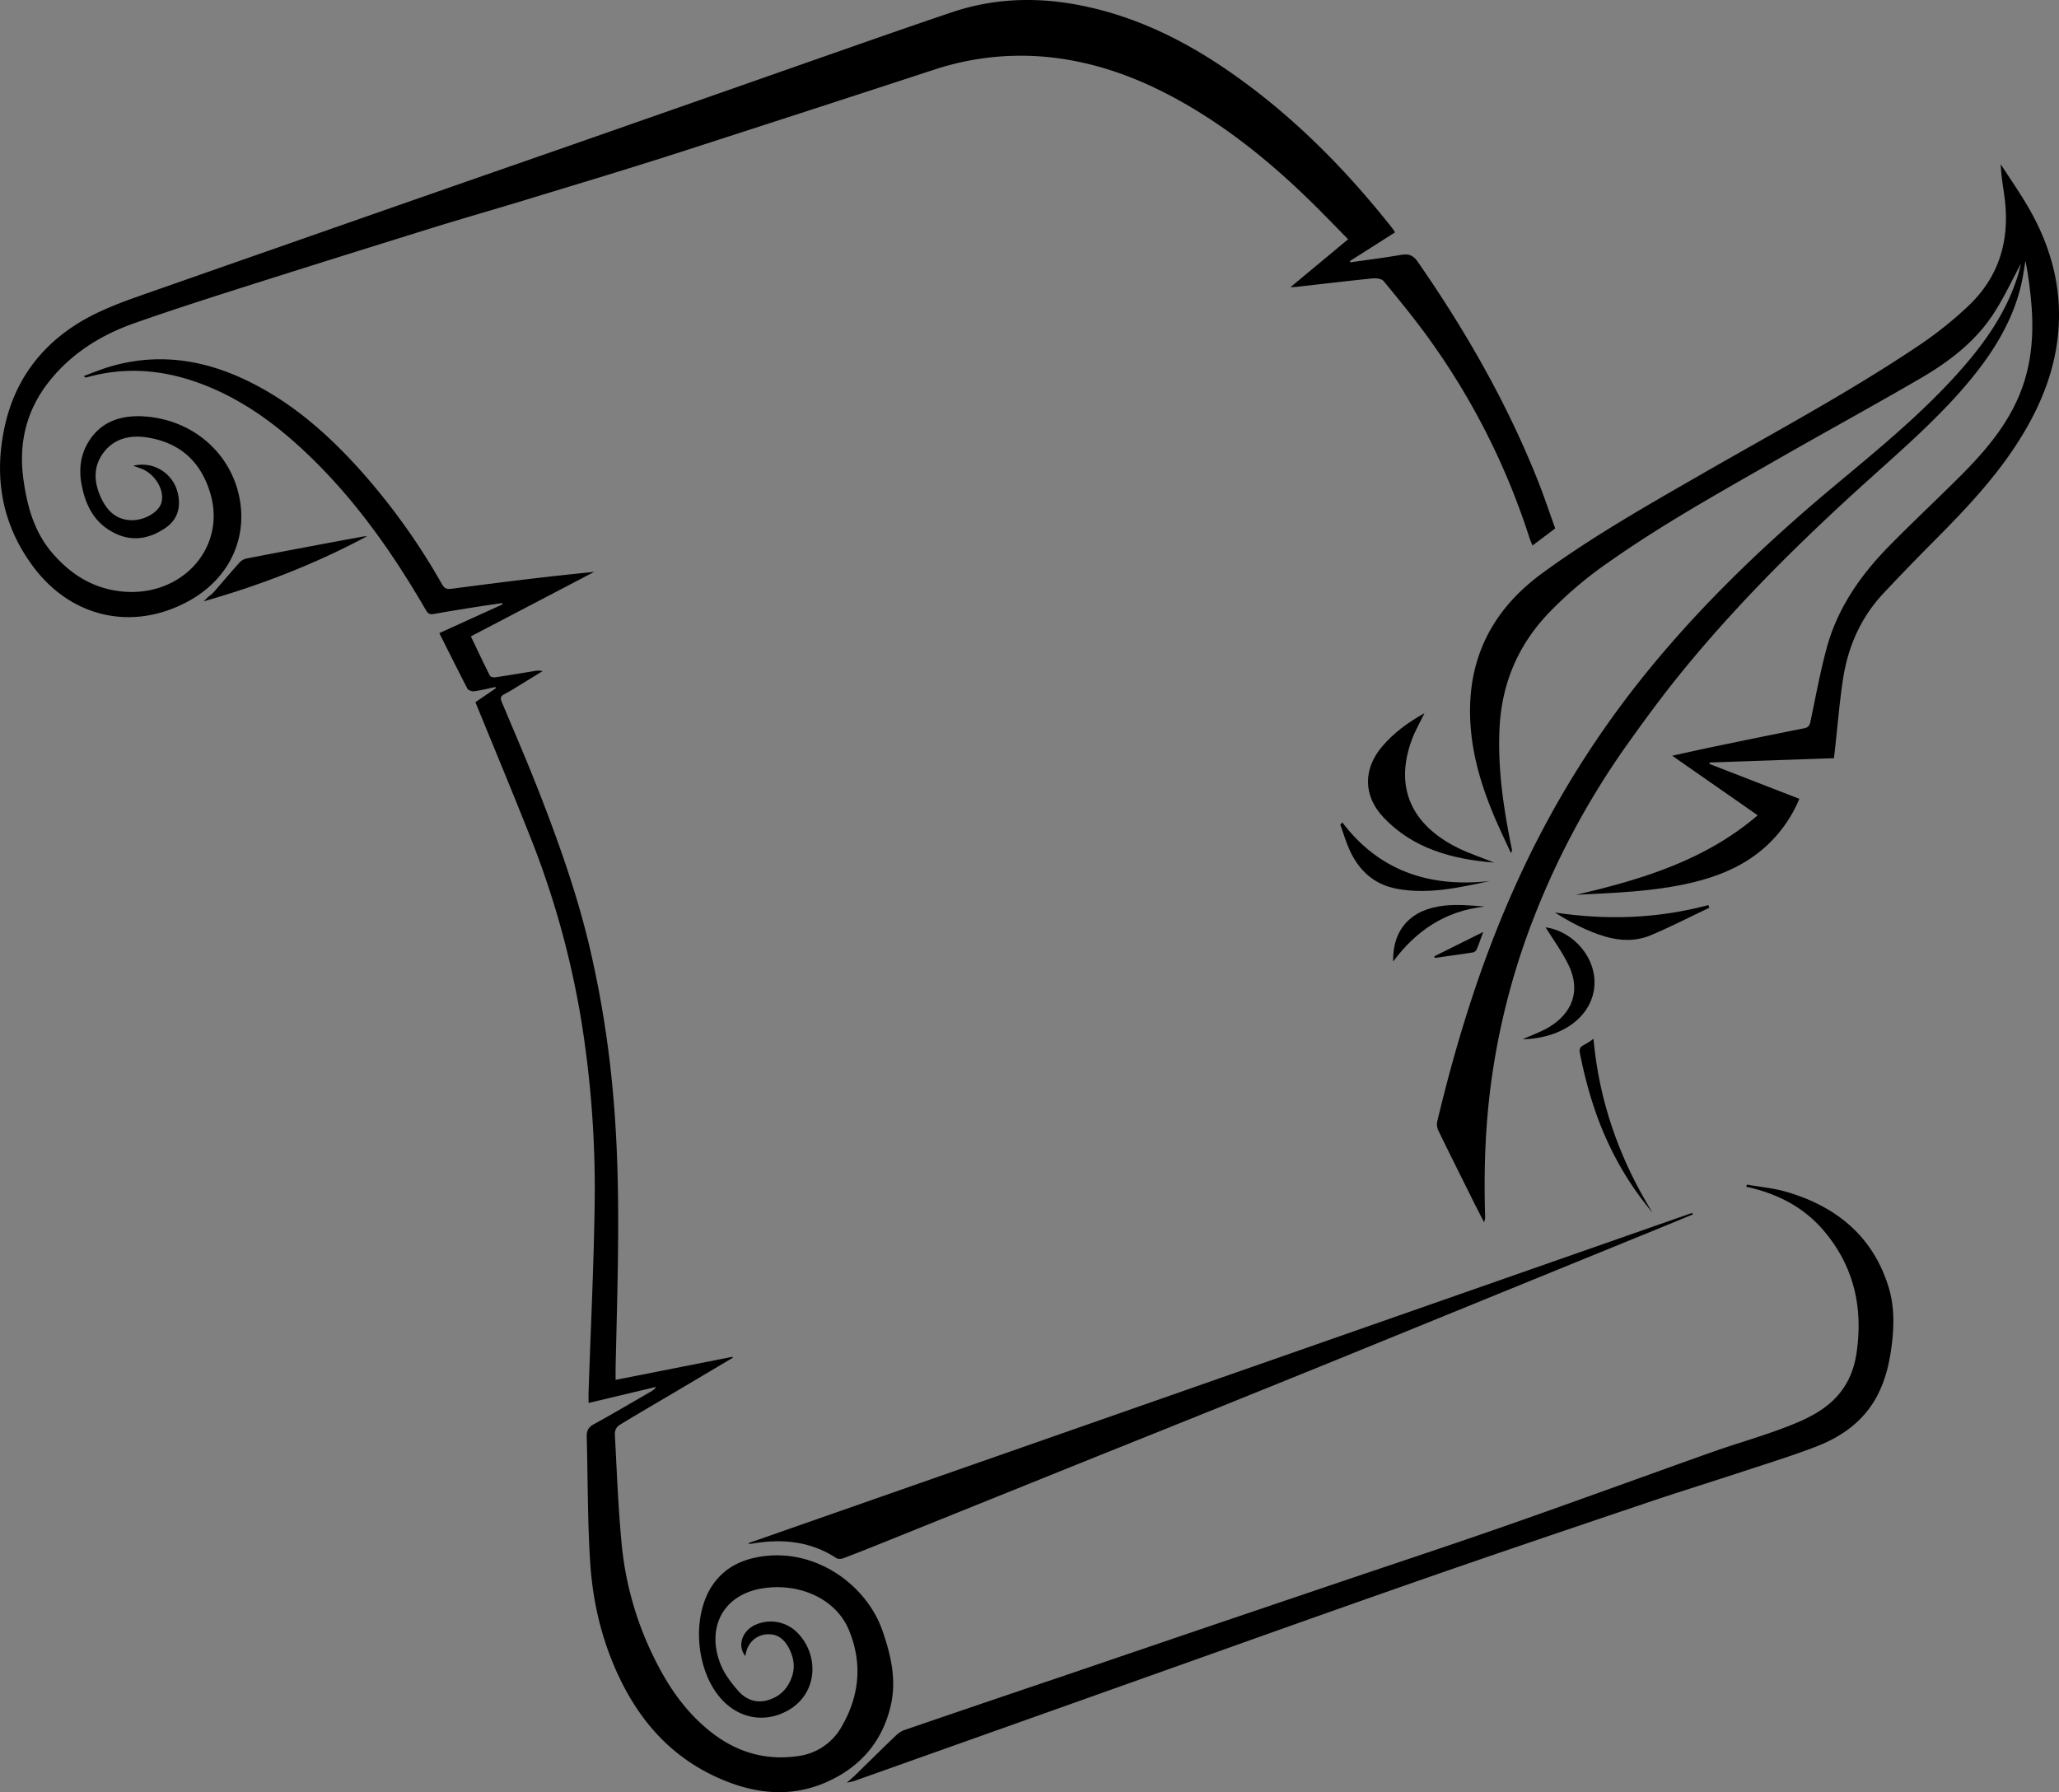
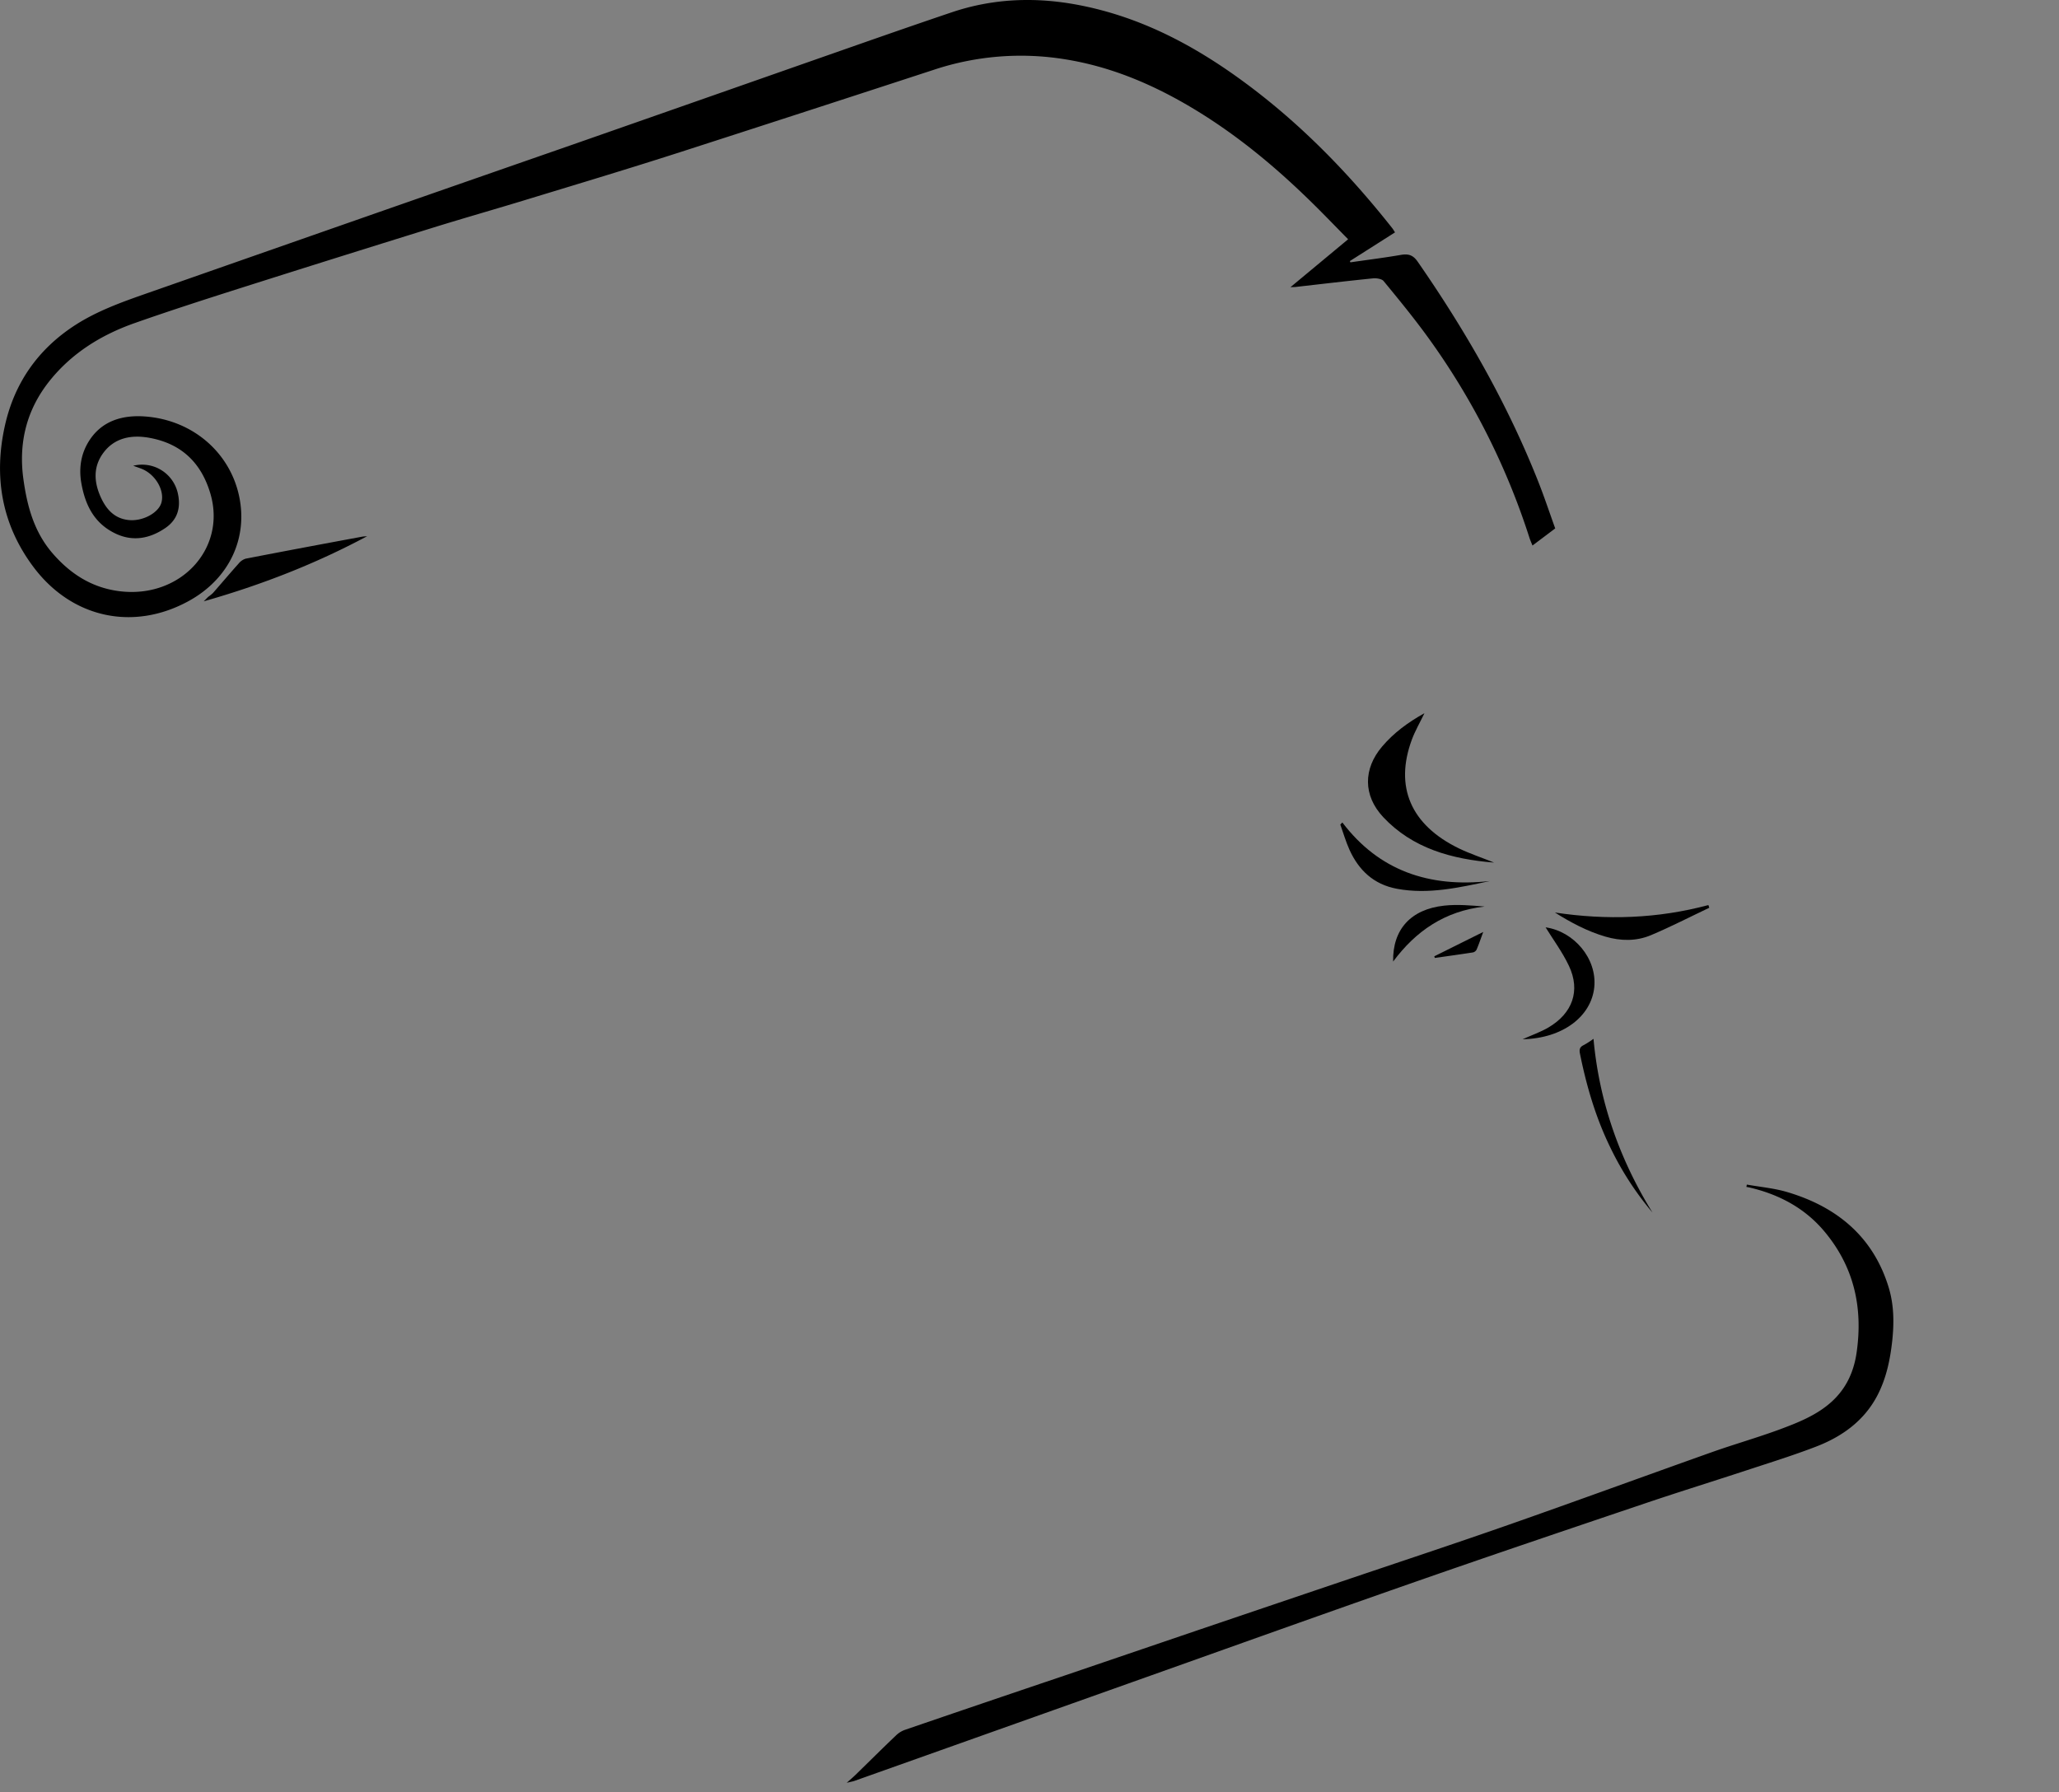
<svg xmlns="http://www.w3.org/2000/svg" id="Layer_1" data-name="Layer 1" width="1154.42" height="1004.88" viewBox="0 0 1154.42 1004.88">
  <rect x="0" y="0" width="1154.42" height="1004.88" fill="#808080" stroke="none" />
  <defs>
    <style>.cls-1{fill:#fff;}</style>
  </defs>
  <title>pero</title>
  <path d="M74.7,261.16a20.5,20.5,0,0,1,25,15.43c1.77,7.81,0,14.72-7,19.48-8.42,5.75-17.87,7.81-27.69,3.22-12.26-5.73-17.19-16.19-19.36-28.12-1.53-8.46-.36-16.67,4.35-24.05,7.24-11.34,19-14.66,32.05-13.54,26.07,2.22,46.58,20,51.92,44.18,5.29,24-5.52,46.78-28.05,59.18-31,17.08-65.61,9.78-87.21-19.09-17.9-23.92-22.25-50.75-16-79,5.23-23.67,18.28-43,39.82-56.8,12-7.67,25.51-12.57,39.05-17.31q68.86-24.12,137.75-48.21Q270.2,98.78,321.13,81.06q66.38-23.22,132.74-46.5c26.65-9.32,53.27-18.74,80-27.74,23-7.73,46.68-8.6,70.56-4.07,36,6.83,66.78,23.62,95.13,44.77,31,23.14,57.35,50.48,80.91,80.25.56.7,1,1.48,1.67,2.53l-25.31,16.09.29.7c9.47-1.37,19-2.56,28.39-4.18,4.34-.75,6.87.25,9.35,3.82,27.05,39,50.35,79.73,67.62,123.38,3.4,8.6,6.3,17.37,9.48,26.18l-12.75,9.6c-.63-1.6-1.24-2.92-1.68-4.29A398.75,398.75,0,0,0,800.51,189c-7.8-10.76-16.28-21.1-24.77-31.41-1-1.25-4.06-1.7-6-1.5-14.5,1.46-29,3.19-43.46,4.83-.53.06-1.07,0-2.78.12l32.35-26.88c-6.36-6.46-12.43-12.77-18.66-18.94-21.9-21.68-45.57-41.4-72.84-57.08C643.57,46.21,621.57,37.2,597.48,33.3a154.66,154.66,0,0,0-73.76,5.78Q452.59,62.33,381.36,85.31c-27.94,9-56.05,17.45-84.13,26C278.74,117,260.12,122.25,241.67,128q-54.07,16.77-108,33.91c-19.46,6.19-38.9,12.47-58.14,19.24-19,6.68-35.38,17-47.67,32.35C14.64,230,10.32,248.71,13.15,268.89c2.09,14.93,5.93,29.41,16.41,41.46,9.78,11.26,21.77,19.22,37.55,21.16C101,335.68,127,307.85,118,276.93c-4.85-16.62-15.51-28-34.1-31.41-10-1.86-19.38-.12-25.65,8s-5.62,17.1-1.46,25.9c3,6.34,7.56,11.43,15.49,12.19s16.63-4.14,18.21-9.75c1.9-6.71-3.13-15.59-10.71-18.84C78.28,262.39,76.74,261.91,74.7,261.16Z" />
-   <path d="M1133.6,146.86c-5.21,9.63-9.79,19.62-15.75,28.83-9.94,15.38-24.47,26.75-40.54,36.12-26.25,15.31-53,29.88-79.39,45-32.66,18.71-65.65,37-96.27,58.62a219.52,219.52,0,0,0-34.1,29.1c-17.14,18.35-25.66,39.77-26.81,63.93-1.09,22.88,2.34,45.36,6.91,67.73a2,2,0,0,1-.58,2c-2.78-6.05-5.66-12.06-8.32-18.16-7-16.15-12.37-32.77-14-50.19-3.41-36.11,9.18-66,40.07-88.53,28.44-20.77,59.25-38.21,89.9-55.84,40.87-23.5,82.57-45.79,121.54-72.05a213.32,213.32,0,0,0,27.3-21.84c17.6-16.66,23.28-37.3,20.41-60.23-.79-6.28-2-12.52-2.21-19.24,5.18,8,10.7,15.92,15.48,24.17,12.44,21.44,18.76,44.32,16.86,68.84-1.69,21.8-9.59,41.75-21.25,60.51-13,21-30,39.17-47.61,56.83q-14.94,15-29.38,30.37c-13.06,14-20,30.63-22.67,48.8-1.88,12.64-2.91,25.38-4.32,38.08-.18,1.64-.37,3.29-.61,5.43l-69.73,2.41c0,.26-.09.52-.14.78l50.45,19.58a74.76,74.76,0,0,1-19.68,27.5c-12.51,11-27.77,16.82-44.2,20.32-20.16,4.3-40.75,4.94-61.35,6,36.89-8.55,72.58-19.41,101.88-44.58l-47.94-33.4c8.07-1.76,15.24-3.39,22.44-4.88,17.15-3.55,34.3-7.1,51.48-10.49,2.57-.5,3.16-1.74,3.6-3.82,2.88-13.64,5.37-27.37,9-40.84,5.88-22.07,18.64-40.74,34.88-57.31,13.37-13.64,27.41-26.71,40.91-40.24,13.94-14,26.4-28.93,33.36-47.26,5.48-14.43,6.88-29.38,6-44.52a232.15,232.15,0,0,0-3.59-28.19c-.76,4.34-1.34,8.71-2.31,13-4.64,20.29-15.36,37.78-28.77,54-16.77,20.28-36.75,37.69-56.4,55.39-37.79,34.05-73.85,69.58-105.64,108.71-10.72,13.19-20.77,26.89-30.57,40.7a448,448,0,0,0-51.37,95,401.73,401.73,0,0,0-23.92,89.68c-3.86,26.15-4.77,52.42-4,78.77a8.9,8.9,0,0,1-.58,3.93c-2.46-4.85-5-9.7-7.38-14.57-6.11-12.26-12.24-24.5-18.21-36.81a8.05,8.05,0,0,1-.68-5.07c10.93-45.78,24.88-90.69,44.53-133.91A540.69,540.69,0,0,1,918.34,383.1c32.26-40.86,69.83-77,110.25-110.74,23.32-19.45,46.85-38.72,67.22-61,15-16.39,28-34,34.89-54.87.4-1.22.83-2.44,1.16-3.67.54-2.09,1-4.19,1.51-6.28Z" />
-   <path d="M266.55,393.74,278,385.9l-.27-.66c-3.95.82-7.87,1.81-11.87,2.37-1.19.16-3.3-.54-3.76-1.41C256.8,376,251.7,365.73,246.31,355l35.39-16.1-.22-.75c-6.17.93-12.35,1.83-18.51,2.81-6.58,1.05-13.16,2.11-19.72,3.31-2.25.42-3.32-.22-4.43-2.13-17.95-30.95-38.36-60.3-64.59-85.77-17.54-17-36.91-31.76-60.59-40.84-21.25-8.15-42.91-10.21-65.15-3.91-.36.1-.79,0-1.51-.77,4.72-1.72,9.37-3.69,14.19-5.13,26.25-7.88,51.42-4.44,75.67,6.9,25.09,11.74,45.23,29.2,63.28,48.93a367,367,0,0,1,47.77,66.17c1.22,2.13,2.54,2.77,5.16,2.43,26.57-3.49,53.17-6.84,80.12-9.49L264,356.82c3.61,7.53,7,14.85,10.69,22.07.31.62,2,1,3,.89,7.27-1.07,14.51-2.31,21.76-3.48a11.5,11.5,0,0,1,4.78,0q-5.82,3.59-11.64,7.15c-3.2,1.94-6.33,4-9.67,5.71-2.32,1.18-2.5,2.31-1.56,4.54,7.39,17.56,14.95,35.07,21.82,52.8,10.5,27.11,20.16,54.48,26.94,82.66a584.07,584.07,0,0,1,13.59,84c4.65,51.32,2.56,102.67,1.43,154,0,2,0,4,0,6.56l65.49-12.93.21.54q-16,9.49-32,19c-10.6,6.27-21.28,12.43-31.77,18.87a5.94,5.94,0,0,0-2.36,4.6c1.11,20.78,1.87,41.6,3.87,62.31a182.87,182.87,0,0,0,17.06,61.22c7.95,16.71,18,32.12,33.17,44,14.12,11.07,30.23,16,48.62,13.34A32.82,32.82,0,0,0,472,967.93c10-17.31,11.59-35.62,3.93-54-7.17-17.24-27.18-26.32-47.56-23.44-22.9,3.23-32.39,22-24.51,42.37,2.15,5.58,6.11,10.8,10.22,15.42s9.84,7,16.52,5c7.24-2.13,11.51-7.08,13.6-13.7,1.53-4.82.83-9.59-1.28-14.2-3-6.63-7.56-9.63-13.56-8.93-6.21.73-10.49,5.25-11.47,12.11-4.34-5.21-2.25-13.15,4.44-16.9a20.93,20.93,0,0,1,23.8,2.93c14.41,13.26,13,39-9.76,46.92-11.18,3.88-22.9.75-31.4-8.26-15.06-16-17.58-47.43-5-65.13,7-9.74,17-14.31,29.44-15.67,29.38-3.22,56.66,16.72,65.43,42.09,4.81,13.93,8,27.91,4.42,42.49-4.6,18.93-16.1,33.09-34.68,41.69-21.12,9.79-42.18,7.12-62.58-2.14-24.85-11.3-41.7-29.94-53.3-53-10.76-21.41-16.31-44.22-17.81-67.65s-1.27-47-1.93-70.46c-.09-3.33,1-5.29,4.19-7,10.7-5.87,21.19-12.07,31.75-18.17a8.53,8.53,0,0,0,3-2.65L330,786.67c0-2.22-.06-4.18,0-6.14,1.18-35.24,2.92-70.48,3.41-105.74a589.81,589.81,0,0,0-7.65-103.49,495.84,495.84,0,0,0-28.88-103.08C287.1,443.49,276.83,418.91,266.55,393.74Z" />
  <path d="M474.73,999.64c2.13-1.9,3.42-3,4.61-4.13,7.65-7.45,15.23-15,22.94-22.34a14,14,0,0,1,4.91-3.15q43.74-15,87.53-29.77,38.17-13,76.35-26,40.51-13.74,81-27.43c31.24-10.58,62.57-20.91,93.68-31.81,38.13-13.35,76-27.25,114.1-40.77,12.57-4.46,25.47-8.12,38-12.75,10.23-3.8,20.46-7.86,28.66-15.13,8.73-7.73,13-17.47,14.5-28.43,3.48-24.75-1.45-47.57-18.17-67.49-10.75-12.81-25-20.61-41.81-24.56-.62-.15-1.25-.24-1.88-.35.08-.44.16-.87.25-1.31,7.45,1.33,15.13,2,22.32,4.1,28.89,8.48,48.74,25.78,57.19,53.53,3,9.83,3.08,19.91,2,30-1.17,10.59-3.3,20.94-8.33,30.61-7.27,13.94-19.43,22.93-34.31,28.66-12.68,4.89-25.73,8.94-38.68,13.2-18.71,6.16-37.55,12-56.21,18.29-44.42,15-88.87,30-133.12,45.48-55.36,19.35-110.52,39.16-165.77,58.78Q551.71,972.76,479,998.6C478,998.94,476.94,999.1,474.73,999.64Z" />
-   <path d="M419.48,865.31,948.75,680.09l.39.84c-5.85,2.41-11.68,4.84-17.53,7.23Q840,725.53,748.46,762.85,683.83,789.1,619.07,815q-60.23,24.29-120.46,48.56c-8.5,3.43-17,6.85-25.6,10.12-1.19.46-3.14.61-4.07,0-14.59-9.57-30.67-11.07-47.65-8.07a6,6,0,0,1-1.2,0C420,865.67,419.9,865.57,419.48,865.31Z" />
  <path d="M837.7,483.67c-23.78-1.89-45.8-8-62.2-25.53-11.27-12.07-11.24-27-.59-39.54,6.41-7.55,14.32-13.46,23.73-18.69-2.54,5.28-5.19,9.83-7,14.66-9.89,26.58-.69,48,26.28,61.12C824.29,478.77,831.1,481,837.7,483.67Z" />
  <path d="M205.85,300.66c-28.83,15.42-59,27.23-91.62,36.52,1.44-1.43,2-2.08,2.71-2.67a23.13,23.13,0,0,0,2.46-2c4.83-5.51,9.55-11.1,14.43-16.56a8.19,8.19,0,0,1,3.95-2.7C159.39,309.06,181,305,202.66,301,203.7,300.78,204.79,300.76,205.85,300.66Z" />
  <path d="M958.34,509c-10.89,5.16-21.59,10.69-32.71,15.37-8.18,3.45-16.93,3.34-25.59.79-10.17-3-19.31-7.87-28.25-13.5,29,4.4,57.72,3.43,86.06-4.18Z" />
  <path d="M752.62,461.17c20.47,27,48.57,36.66,82.75,32.84-17.36,3.68-34.49,7.64-52.18,4.34-13.18-2.45-21.44-10.59-26.53-21.76-2.09-4.6-3.48-9.49-5.19-14.25Z" />
  <path d="M853.66,582.73c5.14-2.3,10-4,14.31-6.49,13.75-8,18.28-20.77,11.67-34.7-3.65-7.71-8.88-14.76-13.07-21.56,15.78,2.22,28.93,17.42,27.29,33.6S876.41,582.26,853.66,582.73Z" />
  <path d="M893.43,582.48c3.17,35.09,14.51,67.32,33.05,97.4a171.87,171.87,0,0,1-23.65-36.53c-8.2-16.8-13.35-34.48-17-52.58-.42-2.07-.26-3.67,2.09-4.75A49.15,49.15,0,0,0,893.43,582.48Z" />
  <path d="M781.09,539.15c-.35-18,9.9-29.3,28.59-31.34,7.4-.81,15-.13,22.71.51C809.86,510.82,793.67,522.25,781.09,539.15Z" />
  <path d="M831.61,522.56c-1.47,4-2.49,7-3.72,9.88a3.09,3.09,0,0,1-2,1.59c-7.13,1.11-14.28,2.09-21.43,3.1l-.3-.91Z" />
  <path class="cls-1" d="M62.18,1120.53" />
</svg>